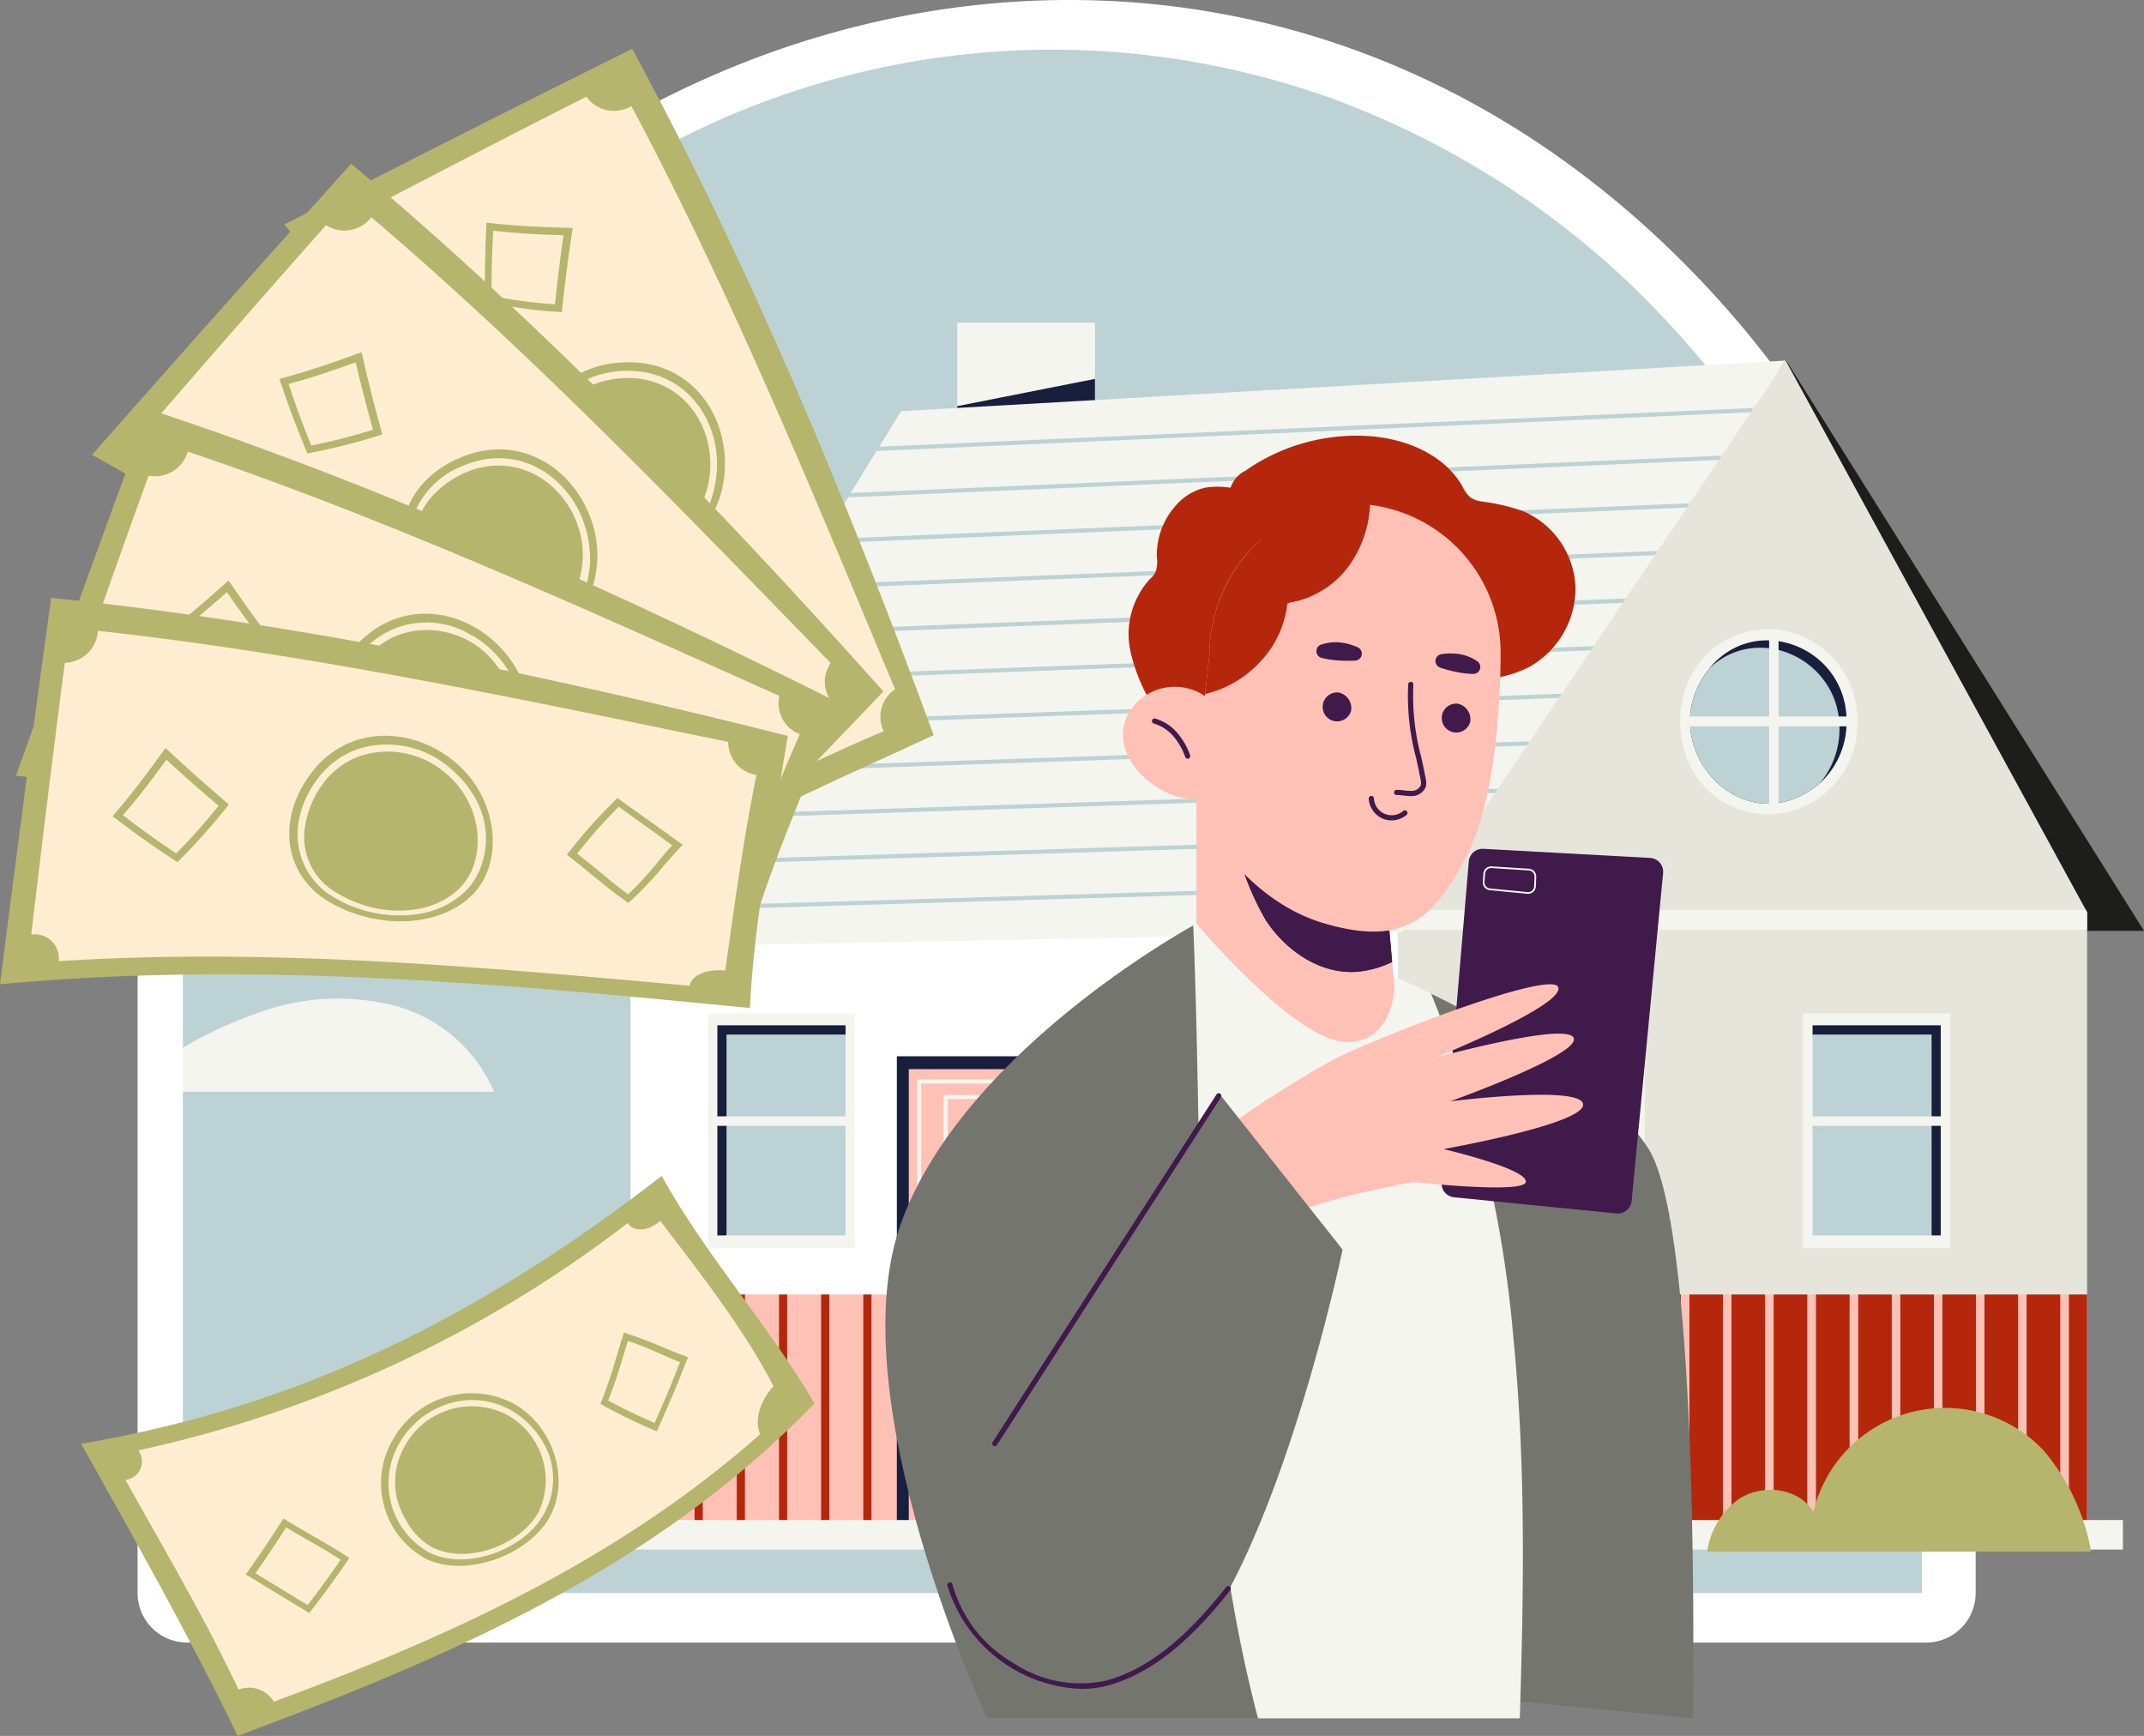
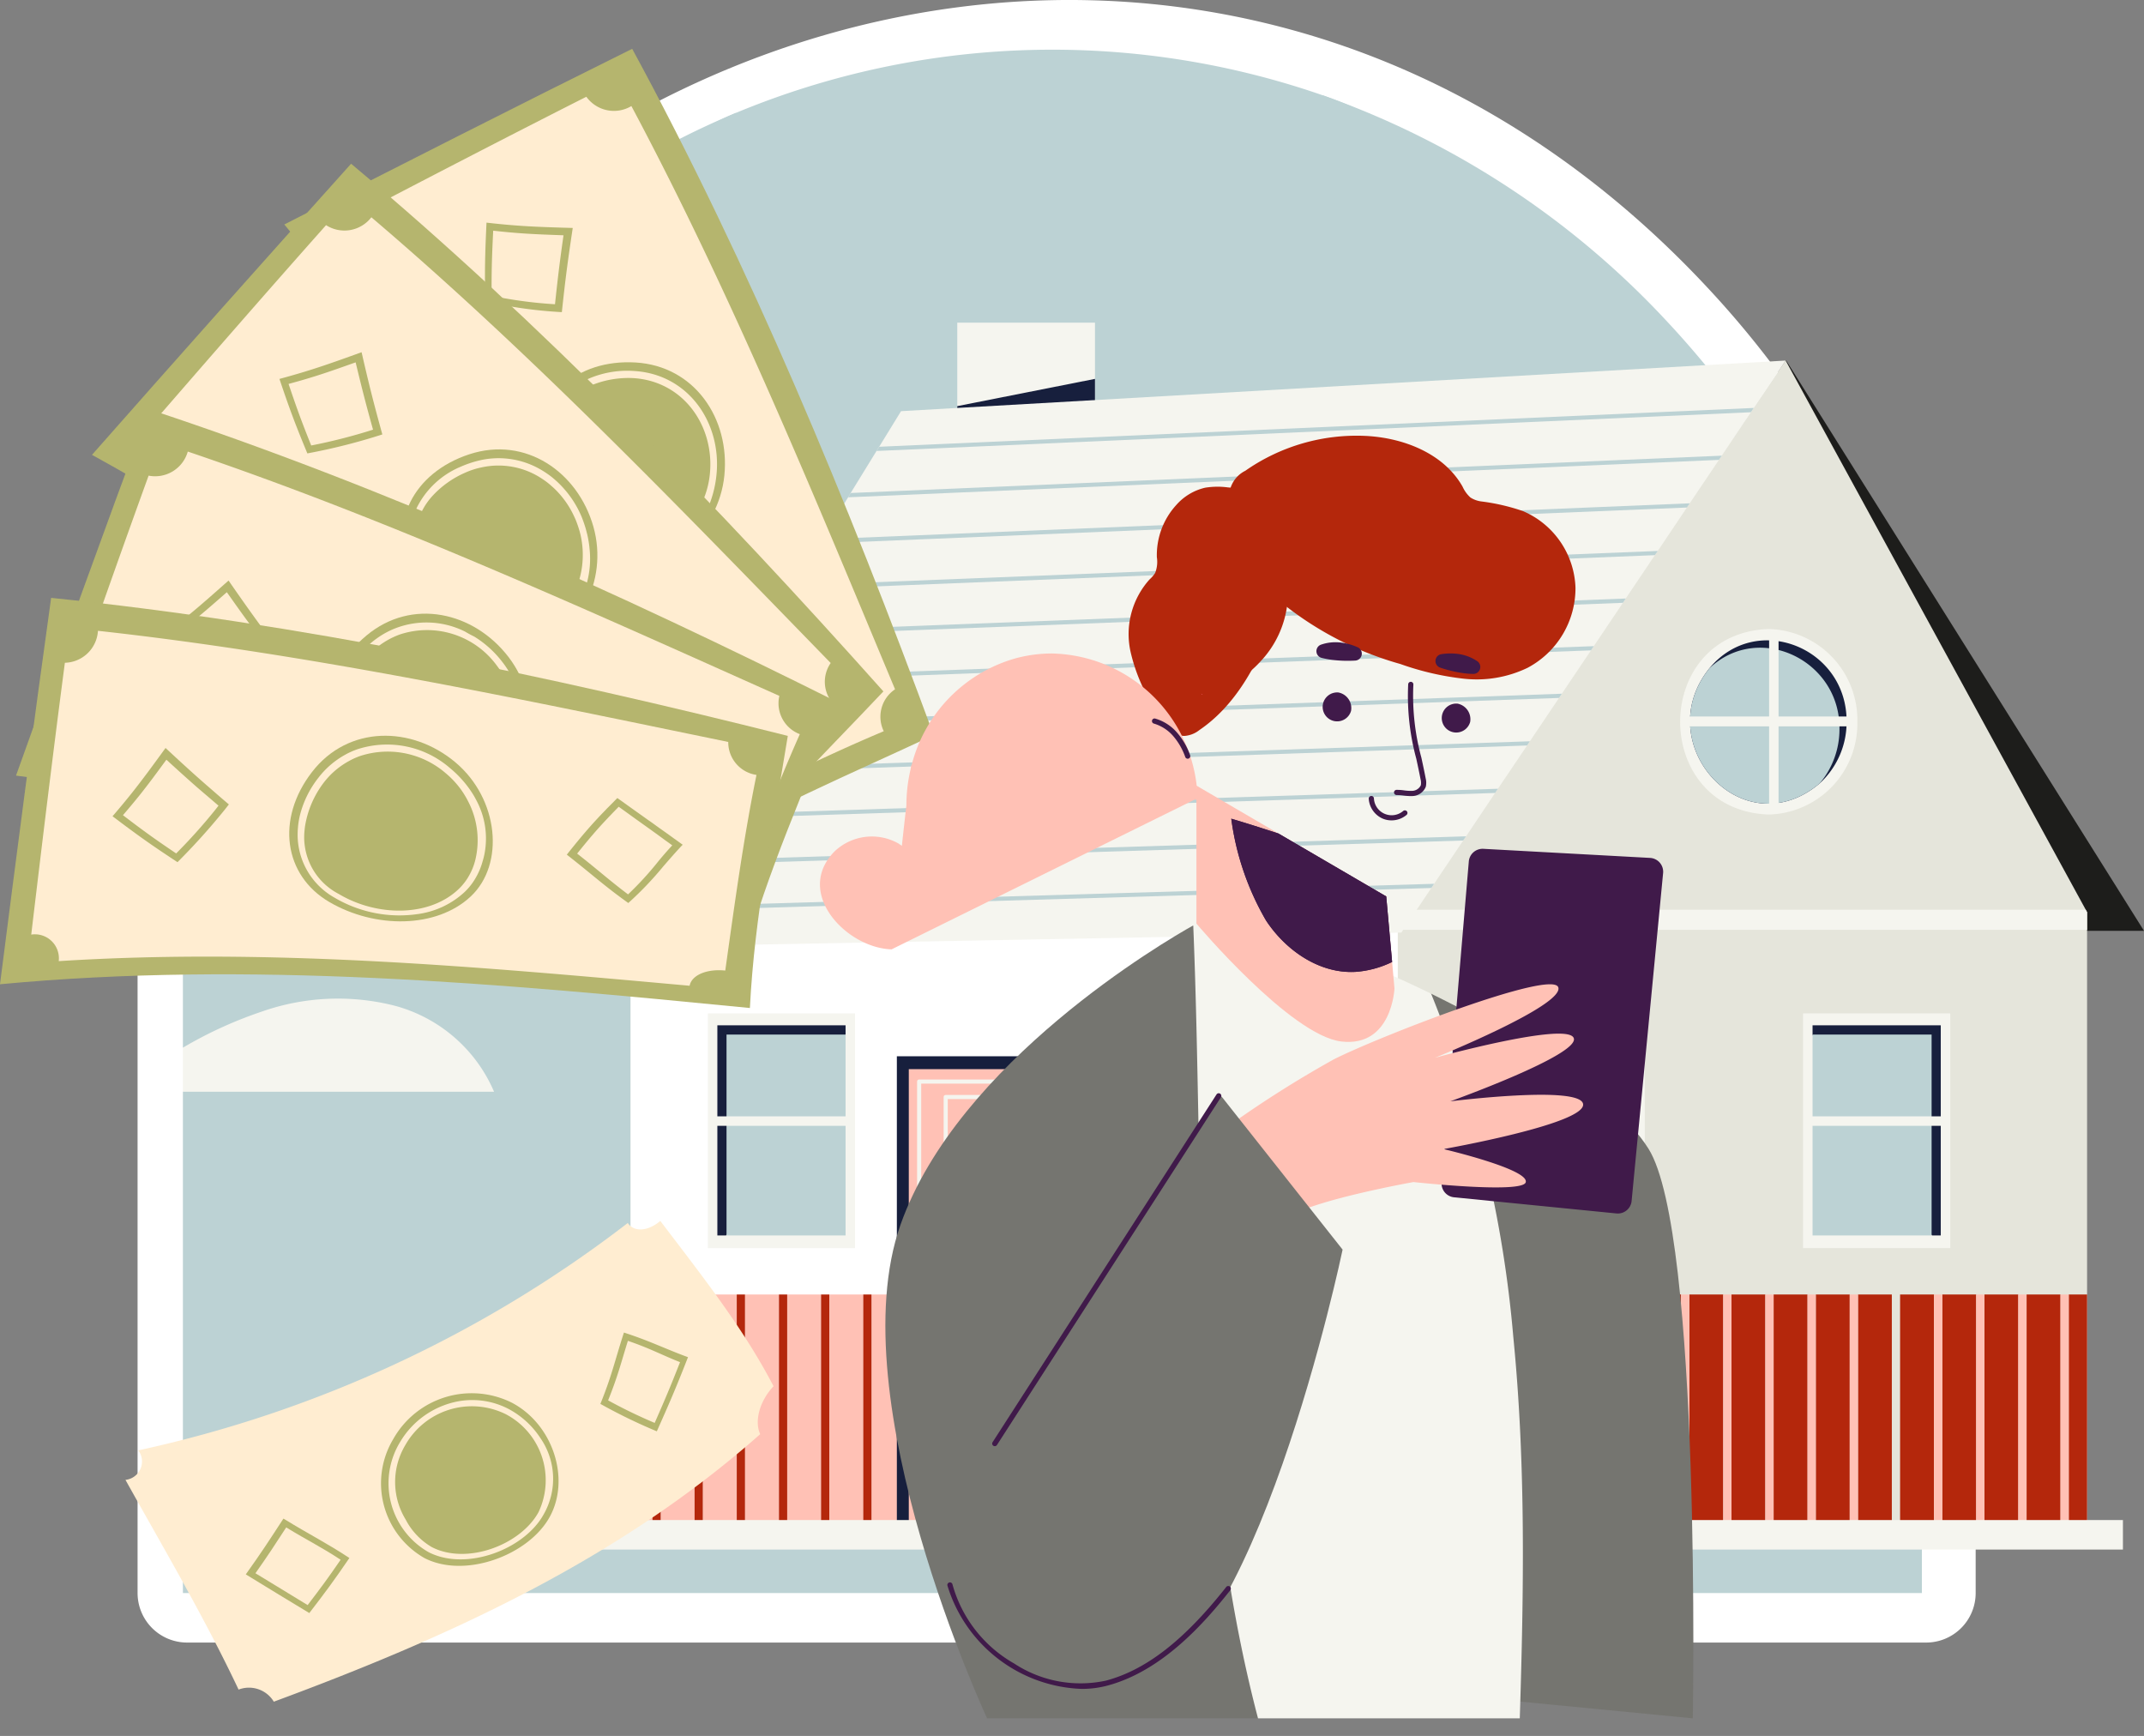
<svg xmlns="http://www.w3.org/2000/svg" id="b10f5dab-48b8-4c49-843d-07b9387c3af3" data-name="Ebene 1" width="176.756" height="143.095" viewBox="0 0 176.756 143.095">
  <rect x="0" y="0" width="176.756" height="143.095" fill="#808080" stroke="none" />
  <defs>
    <style>
      .f70a9b87-6409-47b6-9398-5e3a2ff63270 {
        fill: none;
      }

      .aeb85281-62fc-4be9-bd29-4f4ae71250d3 {
        clip-path: url(#bb7a7d4d-f5fe-478f-baf1-ac936a68c3b4);
      }

      .bb285745-97b5-438a-90e3-a9a483d43a1e {
        fill: #fff;
      }

      .b4785638-b14e-4c72-91ac-d4cbd4775981 {
        fill: #bcd2d4;
      }

      .f2987595-9eab-413f-9a00-e5d27a102bf6 {
        fill: #f5f5ef;
      }

      .b8146e13-9bc6-466c-ac38-4b890cd0e0f4 {
        fill: #1d1d1b;
      }

      .f91f50c9-581c-44fe-a7c8-cdfec4666e6f {
        fill: #e5e5db;
      }

      .b6e832ba-a153-48b2-835f-611a3cbd71fc {
        fill: #171f3d;
      }

      .a28f801a-ae7f-4f64-948a-3f4d03dcf540 {
        fill: #b4270c;
      }

      .e9f05ceb-a62f-404e-ab26-92176d971d01 {
        fill: #ffc1b5;
      }

      .b3564b2b-44ab-45c2-ad55-bfd211d5234d {
        fill: #b5b56e;
      }

      .a2781635-c989-4981-a05d-ba056700e8f1 {
        fill: #ffedd1;
      }

      .f29e1175-fa30-4d62-90b9-33c50d7516d9 {
        fill: #757570;
      }

      .f26eb70d-b377-439f-bfcf-7c08dc26a8bd {
        fill: #401a4a;
      }

      .aae10c22-5534-4135-abba-b483b96088e3 {
        fill: #f05c6b;
      }
    </style>
    <clipPath id="bb7a7d4d-f5fe-478f-baf1-ac936a68c3b4" transform="translate(0 0.009)">
      <rect class="f70a9b87-6409-47b6-9398-5e3a2ff63270" x="0" y="-0.009" width="176.756" height="143.095" />
    </clipPath>
  </defs>
  <g class="aeb85281-62fc-4be9-bd29-4f4ae71250d3">
    <path class="bb285745-97b5-438a-90e3-a9a483d43a1e" d="M15.426,135.39a4.085,4.085,0,0,1-4.084-4.084v-50.617c-.572-70.096,81.462-108.448,129.439-56.975a79.625,79.625,0,0,1,6.9,8.482c.57.797,1.172,1.684,1.772,2.613a83.906,83.906,0,0,1,13.425,45.88v50.617a4.083,4.083,0,0,1-4.084,4.084Z" transform="translate(0 0.009)" />
    <path class="b4785638-b14e-4c72-91ac-d4cbd4775981" d="M158.446,80.69v50.618H15.079v-41.32l1.801-1.692-1.801-1.963v-5.643a82.448,82.448,0,0,1,.871-11.958c1.992-13.594,11.165-22.04,18.916-32.272,7.768-10.254,14.126-22.285,25.815-27.167a67.938,67.938,0,0,1,48.379-1.443c10.829,3.777,16.689,11.532,24.557,19.945,2.349,2.511,4.221,6.272,6.229,9.116.578.811,2.073,2.864,2.617,3.701,5.18,7.97,12.199,13.459,14.247,23.239q.643,3.043,1.048,6.174c.176,1.358-1.172,2.666-1.063,4.046.094,1.184,1.656,2.437,1.697,3.638.034.994.054,1.98.054,2.981" transform="translate(0 0.009)" />
    <path class="f2987595-9eab-413f-9a00-e5d27a102bf6" d="M40.725,89.987H15.079v-3.635a34.305,34.305,0,0,1,6.405-2.94,18.97,18.97,0,0,1,11.032-.524,12.376,12.376,0,0,1,8.202,7.065Z" transform="translate(0 0.009)" />
    <path class="f2987595-9eab-413f-9a00-e5d27a102bf6" d="M158.391,77.709h-28.831a9.781,9.781,0,0,1,3.083-1.395,10.824,10.824,0,0,1,5.602.34,3.33,3.33,0,0,0,1.3.225,3.139,3.139,0,0,0,1.306-.599,41.56,41.56,0,0,1,9.924-5.146,20.871,20.871,0,0,1,6.983-1.109c.327,2.525.544,5.084.633,7.684" transform="translate(0 0.009)" />
    <path class="b4785638-b14e-4c72-91ac-d4cbd4775981" d="M61.069,14.887c-.674,6.507-5.023,12.326-10.699,15.573-3.336,1.912-7.358,3.028-11.054,1.953a13.935,13.935,0,0,1-12.578,22.597c1.361,4.342-.967,9.052-4.642,11.441a11.856,11.856,0,0,1-6.146,2.28c3.989-27.218,21.379-49.685,44.731-59.439a16.661,16.661,0,0,1,.388,5.595" transform="translate(0 0.009)" />
    <path class="b4785638-b14e-4c72-91ac-d4cbd4775981" d="M156.71,63.851a12.936,12.936,0,0,1-5.561-1.899c-3.818-2.158-6.432-6.718-5.336-11.135a14.271,14.271,0,0,1-14.327-6.187,14.278,14.278,0,0,1,.401-15.6c-3.62,1.293-7.711.429-11.155-1.279-5.86-2.9-10.556-8.44-11.625-14.899a16.202,16.202,0,0,1-.047-5.003,70.999,70.999,0,0,1,28.389,18.656,75.763,75.763,0,0,1,6.547,8.045c.579.81,1.137,1.64,1.681,2.478a78.914,78.914,0,0,1,11.033,26.823" transform="translate(0 0.009)" />
  </g>
  <polygon class="b8146e13-9bc6-466c-ac38-4b890cd0e0f4" points="144.521 34.501 166.764 76.729 176.756 76.729 147.258 29.722 147.213 29.721 144.521 34.501" />
  <g class="aeb85281-62fc-4be9-bd29-4f4ae71250d3">
    <path class="f91f50c9-581c-44fe-a7c8-cdfec4666e6f" d="M172.063,75.185v51.149H51.987v-49.182c.306,0,50.679-.558,61.426-.674,1.054-.016,1.532-.021,2.001-.021l1.008-1.476,30.791-45.269,24.741,45.269Z" transform="translate(0 0.009)" />
  </g>
  <polygon class="f2987595-9eab-413f-9a00-e5d27a102bf6" points="172.063 75.194 172.063 76.644 113.414 76.644 113.414 74.99 171.954 74.99 172.063 75.194" />
  <g class="aeb85281-62fc-4be9-bd29-4f4ae71250d3">
    <path class="bb285745-97b5-438a-90e3-a9a483d43a1e" d="M115.238,76.458v49.876H51.987V77.152c.334,0,59.576-.653,63.251-.694" transform="translate(0 0.009)" />
  </g>
  <rect class="f2987595-9eab-413f-9a00-e5d27a102bf6" x="78.919" y="26.598" width="11.353" height="10.543" />
  <polygon class="b6e832ba-a153-48b2-835f-611a3cbd71fc" points="90.272 31.232 90.272 34.363 78.919 34.867 78.919 33.478 90.272 31.232" />
  <polygon class="f2987595-9eab-413f-9a00-e5d27a102bf6" points="147.213 29.721 144.586 33.628 144.348 33.982 141.945 37.562 141.714 37.909 139.304 41.489 139.073 41.836 136.67 45.416 136.432 45.763 134.029 49.336 133.798 49.69 131.395 53.264 131.164 53.611 128.761 57.184 128.53 57.531 126.127 61.105 125.896 61.452 123.493 65.018 123.262 65.365 120.866 68.939 120.628 69.286 118.232 72.852 118.001 73.199 115.53 76.875 47.059 78.147 48.842 75.248 49.053 74.901 51.177 71.45 51.395 71.103 53.518 67.645 53.736 67.298 55.86 63.841 56.071 63.494 58.201 60.036 58.412 59.689 60.542 56.231 60.753 55.884 62.884 52.427 63.101 52.073 65.225 48.615 65.443 48.261 67.573 44.804 67.791 44.45 69.921 40.992 70.132 40.638 72.263 37.174 72.481 36.827 74.284 33.893 147.213 29.721" />
  <polygon class="b4785638-b14e-4c72-91ac-d4cbd4775981" points="144.586 33.628 144.348 33.982 72.263 37.174 72.481 36.827 144.586 33.628" />
  <polygon class="b4785638-b14e-4c72-91ac-d4cbd4775981" points="141.945 37.562 141.714 37.909 69.921 40.993 70.132 40.639 141.945 37.562" />
  <polygon class="b4785638-b14e-4c72-91ac-d4cbd4775981" points="139.305 41.489 139.074 41.836 67.574 44.804 67.792 44.45 139.305 41.489" />
  <polygon class="b4785638-b14e-4c72-91ac-d4cbd4775981" points="136.67 45.417 136.432 45.764 65.225 48.616 65.443 48.262 136.67 45.417" />
  <polygon class="b4785638-b14e-4c72-91ac-d4cbd4775981" points="134.03 49.337 133.799 49.691 62.884 52.427 63.102 52.073 134.03 49.337" />
  <polygon class="b4785638-b14e-4c72-91ac-d4cbd4775981" points="131.396 53.264 131.165 53.611 60.543 56.231 60.754 55.885 131.396 53.264" />
  <polygon class="b4785638-b14e-4c72-91ac-d4cbd4775981" points="128.762 57.185 128.531 57.532 58.202 60.037 58.413 59.69 128.762 57.185" />
  <polygon class="b4785638-b14e-4c72-91ac-d4cbd4775981" points="126.127 61.105 125.896 61.452 55.86 63.841 56.07 63.494 126.127 61.105" />
  <polygon class="b4785638-b14e-4c72-91ac-d4cbd4775981" points="123.494 65.018 123.263 65.365 53.519 67.645 53.737 67.298 123.494 65.018" />
  <polygon class="b4785638-b14e-4c72-91ac-d4cbd4775981" points="120.866 68.939 120.628 69.286 51.177 71.451 51.395 71.103 120.866 68.939" />
  <polygon class="b4785638-b14e-4c72-91ac-d4cbd4775981" points="118.232 72.853 118.001 73.2 48.842 75.249 49.053 74.902 118.232 72.853" />
  <polygon class="a28f801a-ae7f-4f64-948a-3f4d03dcf540" points="172.063 106.707 170.552 106.707 170.552 126.343 169.872 126.343 169.872 106.707 167.074 106.707 167.074 126.343 166.394 126.343 166.394 106.707 163.603 106.707 163.603 126.343 162.922 126.343 162.922 106.707 160.125 106.707 160.125 126.343 159.444 126.343 159.444 106.707 156.647 106.707 156.647 126.343 155.966 126.343 155.966 106.707 153.176 106.707 153.176 126.343 152.495 126.343 152.495 106.707 149.698 106.707 149.698 126.343 149.017 126.343 149.017 106.707 146.22 106.707 146.22 126.343 145.539 126.343 145.539 106.707 142.749 106.707 142.749 126.343 142.068 126.343 142.068 106.707 139.271 106.707 139.271 126.343 138.59 126.343 138.59 106.707 135.799 106.707 135.799 126.343 135.119 126.343 135.119 106.707 132.322 106.707 132.322 126.343 131.641 126.343 131.641 106.707 128.844 106.707 128.844 126.343 128.163 126.343 128.163 106.707 125.372 106.707 125.372 126.343 124.692 126.343 124.692 106.707 121.894 106.707 121.894 126.343 121.214 126.343 121.214 106.707 118.416 106.707 118.416 126.343 117.736 126.343 117.736 106.707 115.238 106.707 115.238 126.343 172.063 126.343 172.063 106.707" />
  <polygon class="e9f05ceb-a62f-404e-ab26-92176d971d01" points="115.238 106.707 113.55 106.707 113.55 126.343 112.869 126.343 112.869 106.707 110.079 106.707 110.079 126.343 109.398 126.343 109.398 106.707 106.601 106.707 106.601 126.343 105.92 126.343 105.92 106.707 103.13 106.707 103.13 126.343 102.449 126.343 102.449 106.707 99.652 106.707 99.652 126.343 98.971 126.343 98.971 106.707 96.174 106.707 96.174 126.343 95.493 126.343 95.493 106.707 92.702 106.707 92.702 126.343 92.022 126.343 92.022 106.707 89.224 106.707 89.224 126.343 88.544 126.343 88.544 106.707 85.746 106.707 85.746 126.343 85.066 126.343 85.066 106.707 82.275 106.707 82.275 126.343 81.595 126.343 81.595 106.707 78.797 106.707 78.797 126.343 78.117 126.343 78.117 106.707 75.319 106.707 75.319 126.343 74.639 126.343 74.639 106.707 71.848 106.707 71.848 126.343 71.167 126.343 71.167 106.707 68.37 106.707 68.37 126.343 67.689 126.343 67.689 106.707 64.899 106.707 64.899 126.343 64.218 126.343 64.218 106.707 61.421 106.707 61.421 126.343 60.74 126.343 60.74 106.707 57.943 106.707 57.943 126.343 57.262 126.343 57.262 106.707 54.472 106.707 54.472 126.343 53.791 126.343 53.791 106.707 51.987 106.707 51.987 126.343 115.238 126.343 115.238 106.707" />
  <rect class="a28f801a-ae7f-4f64-948a-3f4d03dcf540" x="53.79" y="106.707" width="0.68" height="19.636" />
  <rect class="a28f801a-ae7f-4f64-948a-3f4d03dcf540" x="57.262" y="106.707" width="0.68" height="19.636" />
  <rect class="a28f801a-ae7f-4f64-948a-3f4d03dcf540" x="60.739" y="106.707" width="0.681" height="19.636" />
  <rect class="a28f801a-ae7f-4f64-948a-3f4d03dcf540" x="64.218" y="106.707" width="0.68" height="19.636" />
  <rect class="a28f801a-ae7f-4f64-948a-3f4d03dcf540" x="67.689" y="106.707" width="0.68" height="19.636" />
  <rect class="a28f801a-ae7f-4f64-948a-3f4d03dcf540" x="71.167" y="106.707" width="0.681" height="19.636" />
  <rect class="a28f801a-ae7f-4f64-948a-3f4d03dcf540" x="74.638" y="106.707" width="0.68" height="19.636" />
-   <rect class="a28f801a-ae7f-4f64-948a-3f4d03dcf540" x="78.116" y="106.707" width="0.68" height="19.636" />
  <rect class="a28f801a-ae7f-4f64-948a-3f4d03dcf540" x="81.594" y="106.707" width="0.68" height="19.636" />
  <rect class="a28f801a-ae7f-4f64-948a-3f4d03dcf540" x="85.065" y="106.707" width="0.68" height="19.636" />
  <rect class="a28f801a-ae7f-4f64-948a-3f4d03dcf540" x="88.543" y="106.707" width="0.681" height="19.636" />
  <rect class="a28f801a-ae7f-4f64-948a-3f4d03dcf540" x="92.021" y="106.707" width="0.68" height="19.636" />
  <rect class="a28f801a-ae7f-4f64-948a-3f4d03dcf540" x="95.493" y="106.707" width="0.68" height="19.636" />
  <rect class="a28f801a-ae7f-4f64-948a-3f4d03dcf540" x="98.97" y="106.707" width="0.68" height="19.636" />
  <rect class="a28f801a-ae7f-4f64-948a-3f4d03dcf540" x="102.448" y="106.707" width="0.681" height="19.636" />
  <rect class="a28f801a-ae7f-4f64-948a-3f4d03dcf540" x="105.919" y="106.707" width="0.681" height="19.636" />
  <rect class="a28f801a-ae7f-4f64-948a-3f4d03dcf540" x="109.398" y="106.707" width="0.68" height="19.636" />
  <rect class="a28f801a-ae7f-4f64-948a-3f4d03dcf540" x="112.869" y="106.707" width="0.68" height="19.636" />
  <rect class="e9f05ceb-a62f-404e-ab26-92176d971d01" x="117.735" y="106.707" width="0.68" height="19.636" />
  <rect class="e9f05ceb-a62f-404e-ab26-92176d971d01" x="121.213" y="106.707" width="0.681" height="19.636" />
  <rect class="e9f05ceb-a62f-404e-ab26-92176d971d01" x="124.691" y="106.707" width="0.68" height="19.636" />
  <rect class="e9f05ceb-a62f-404e-ab26-92176d971d01" x="128.163" y="106.707" width="0.68" height="19.636" />
  <rect class="e9f05ceb-a62f-404e-ab26-92176d971d01" x="131.64" y="106.707" width="0.68" height="19.636" />
  <rect class="e9f05ceb-a62f-404e-ab26-92176d971d01" x="135.118" y="106.707" width="0.681" height="19.636" />
  <rect class="e9f05ceb-a62f-404e-ab26-92176d971d01" x="138.589" y="106.707" width="0.681" height="19.636" />
  <rect class="e9f05ceb-a62f-404e-ab26-92176d971d01" x="142.068" y="106.707" width="0.68" height="19.636" />
  <rect class="e9f05ceb-a62f-404e-ab26-92176d971d01" x="145.539" y="106.707" width="0.68" height="19.636" />
  <rect class="e9f05ceb-a62f-404e-ab26-92176d971d01" x="149.017" y="106.707" width="0.68" height="19.636" />
  <rect class="e9f05ceb-a62f-404e-ab26-92176d971d01" x="152.495" y="106.707" width="0.68" height="19.636" />
-   <rect class="e9f05ceb-a62f-404e-ab26-92176d971d01" x="155.965" y="106.707" width="0.681" height="19.636" />
  <rect class="e9f05ceb-a62f-404e-ab26-92176d971d01" x="159.444" y="106.707" width="0.68" height="19.636" />
  <rect class="e9f05ceb-a62f-404e-ab26-92176d971d01" x="162.922" y="106.707" width="0.681" height="19.636" />
  <rect class="e9f05ceb-a62f-404e-ab26-92176d971d01" x="166.393" y="106.707" width="0.681" height="19.636" />
  <rect class="e9f05ceb-a62f-404e-ab26-92176d971d01" x="169.871" y="106.707" width="0.68" height="19.636" />
  <rect class="f2987595-9eab-413f-9a00-e5d27a102bf6" x="123.465" y="83.536" width="12.135" height="19.347" />
  <polygon class="b6e832ba-a153-48b2-835f-611a3cbd71fc" points="124.247 84.518 124.247 85.29 128.714 96.814 134.1 101.84 134.817 101.84 134.817 84.518 124.247 84.518" />
  <rect class="b4785638-b14e-4c72-91ac-d4cbd4775981" x="124.247" y="85.281" width="9.815" height="16.559" />
  <rect class="f2987595-9eab-413f-9a00-e5d27a102bf6" x="123.812" y="92.022" width="11.643" height="0.782" />
  <rect class="f2987595-9eab-413f-9a00-e5d27a102bf6" x="148.65" y="83.536" width="12.135" height="19.347" />
  <polygon class="b6e832ba-a153-48b2-835f-611a3cbd71fc" points="149.431 84.518 149.431 85.29 153.898 96.814 159.284 101.84 160.001 101.84 160.001 84.518 149.431 84.518" />
  <rect class="b4785638-b14e-4c72-91ac-d4cbd4775981" x="149.431" y="85.281" width="9.815" height="16.559" />
  <rect class="f2987595-9eab-413f-9a00-e5d27a102bf6" x="148.997" y="92.022" width="11.642" height="0.782" />
  <g class="aeb85281-62fc-4be9-bd29-4f4ae71250d3">
    <path class="f2987595-9eab-413f-9a00-e5d27a102bf6" d="M153.123,59.488a7.492,7.492,0,0,1-7.328,7.646c-9.707-.37-9.705-14.924,0-15.292a7.492,7.492,0,0,1,7.328,7.646" transform="translate(0 0.009)" />
    <path class="b6e832ba-a153-48b2-835f-611a3cbd71fc" d="M152.237,59.49a6.831,6.831,0,0,1-2.211,5.071c-6.341,5.346-14.104-3.253-9.093-9.488,3.866-4.681,11.352-1.709,11.304,4.417" transform="translate(0 0.009)" />
    <path class="b4785638-b14e-4c72-91ac-d4cbd4775981" d="M151.65,60.096a6.924,6.924,0,0,1-1.624,4.465c-6.341,5.346-14.104-3.252-9.093-9.488,4.083-3.86,10.797-.653,10.717,5.023" transform="translate(0 0.009)" />
  </g>
  <rect class="f2987595-9eab-413f-9a00-e5d27a102bf6" x="145.85" y="52.14" width="0.778" height="14.54" />
  <rect class="f2987595-9eab-413f-9a00-e5d27a102bf6" x="138.883" y="59.062" width="13.934" height="0.812" />
  <rect class="f2987595-9eab-413f-9a00-e5d27a102bf6" x="58.357" y="83.536" width="12.135" height="19.347" />
  <polygon class="b6e832ba-a153-48b2-835f-611a3cbd71fc" points="69.711 84.518 69.711 85.283 64.031 96.183 59.857 101.84 59.141 101.84 59.141 84.518 69.711 84.518" />
  <rect class="b4785638-b14e-4c72-91ac-d4cbd4775981" x="59.896" y="85.281" width="9.815" height="16.559" />
  <rect class="f2987595-9eab-413f-9a00-e5d27a102bf6" x="58.502" y="92.022" width="11.642" height="0.782" />
  <rect class="f2987595-9eab-413f-9a00-e5d27a102bf6" x="96.9" y="83.536" width="12.135" height="19.347" />
  <polygon class="b6e832ba-a153-48b2-835f-611a3cbd71fc" points="108.254 84.518 108.254 85.283 102.575 96.183 98.4 101.84 97.684 101.84 97.684 84.518 108.254 84.518" />
  <rect class="b4785638-b14e-4c72-91ac-d4cbd4775981" x="98.439" y="85.281" width="9.815" height="16.559" />
  <rect class="f2987595-9eab-413f-9a00-e5d27a102bf6" x="97.045" y="92.022" width="11.643" height="0.782" />
  <rect class="b6e832ba-a153-48b2-835f-611a3cbd71fc" x="73.939" y="87.07" width="18.652" height="39.273" />
  <rect class="e9f05ceb-a62f-404e-ab26-92176d971d01" x="74.923" y="88.132" width="17.725" height="37.322" />
  <g class="aeb85281-62fc-4be9-bd29-4f4ae71250d3">
    <path class="f2987595-9eab-413f-9a00-e5d27a102bf6" d="M75.947,124.078h15.678V89.315H75.947Zm15.848.341h-16.018a.17.17,0,0,1-.17-.17V89.146a.171.171,0,0,1,.17-.171h16.018a.171.171,0,0,1,.17.171v35.103a.17.17,0,0,1-.17.17" transform="translate(0 0.009)" />
    <path class="f2987595-9eab-413f-9a00-e5d27a102bf6" d="M78.135,104.094h3.888v-13.504H78.135Zm4.058.341H77.965a.17.17,0,0,1-.17-.17v-13.844a.171.171,0,0,1,.17-.171h4.228a.171.171,0,0,1,.17.171v13.844a.17.17,0,0,1-.17.17" transform="translate(0 0.009)" />
    <path class="f2987595-9eab-413f-9a00-e5d27a102bf6" d="M85.665,104.094h3.889v-13.504h-3.889Zm4.059.341h-4.229a.17.17,0,0,1-.169-.17v-13.844a.171.171,0,0,1,.169-.171h4.229a.171.171,0,0,1,.17.171v13.844a.17.17,0,0,1-.17.17" transform="translate(0 0.009)" />
    <path class="f2987595-9eab-413f-9a00-e5d27a102bf6" d="M78.135,121.53h3.888V108.026H78.135Zm4.058.34H77.965a.17.17,0,0,1-.17-.17V107.855a.17.17,0,0,1,.17-.17h4.228a.17.17,0,0,1,.17.17V121.7a.17.17,0,0,1-.17.17" transform="translate(0 0.009)" />
    <path class="f2987595-9eab-413f-9a00-e5d27a102bf6" d="M85.665,121.53h3.889V108.026h-3.889Zm4.059.34h-4.229a.17.17,0,0,1-.169-.17V107.855a.17.17,0,0,1,.169-.17h4.229a.17.17,0,0,1,.17.17V121.7a.17.17,0,0,1-.17.17" transform="translate(0 0.009)" />
  </g>
  <rect class="f2987595-9eab-413f-9a00-e5d27a102bf6" x="46.772" y="125.3" width="128.247" height="2.433" />
  <g class="aeb85281-62fc-4be9-bd29-4f4ae71250d3">
-     <path class="b3564b2b-44ab-45c2-ad55-bfd211d5234d" d="M54.551,96.928c-14.625,11.317-29.482,18.978-47.862,22.071,4.452,7.956,8.933,15.876,12.905,24.087,17.676-6.595,34.258-13.726,47.556-27.403-3.825-6.535-8.946-12.157-12.599-18.755" transform="translate(0 0.009)" />
    <path class="a2781635-c989-4981-a05d-ba056700e8f1" d="M51.755,100.805a101.368,101.368,0,0,1-40.353,18.742,1.526,1.526,0,0,1-1.059,2.433c3.187,5.713,6.528,11.368,9.326,17.287a2.393,2.393,0,0,1,2.905.997c14.499-5.355,28.466-11.744,40.099-22.052-.503-1.081-.032-2.754,1.099-3.951-2.514-4.852-6.045-9.291-9.335-13.628-1.021.873-2.178.936-2.682.172" transform="translate(0 0.009)" />
    <path class="b3564b2b-44ab-45c2-ad55-bfd211d5234d" d="M32.427,118.605a7.424,7.424,0,0,1,9.72-3.013c3.422,1.756,4.901,6.267,3.182,9.424-1.718,3.158-6.979,5.141-10.339,3.407a7.096,7.096,0,0,1-2.563-9.818" transform="translate(0 0.009)" />
    <path class="a2781635-c989-4981-a05d-ba056700e8f1" d="M44.395,124.647c-1.491,2.708-5.911,4.36-8.791,2.877a5.612,5.612,0,0,1-2.157-2.27,5.931,5.931,0,0,1-.049-6.111,6.307,6.307,0,0,1,8.307-2.574,6.147,6.147,0,0,1,2.69,8.078m.153-6.119a7.136,7.136,0,0,0-2.639-2.404,6.47,6.47,0,0,0-4.398-.565,7.098,7.098,0,0,0-4.551,3.342,6.534,6.534,0,0,0,2.365,9.033c3.095,1.601,7.904-.205,9.5-3.118a5.901,5.901,0,0,0-.277-6.288" transform="translate(0 0.009)" />
    <path class="b3564b2b-44ab-45c2-ad55-bfd211d5234d" d="M25.362,132.301c-1.62-.977-2.431-1.499-4.303-2.624,1.039-1.476,1.535-2.235,2.537-3.778,1.851,1.129,2.886,1.609,4.486,2.666-1.079,1.568-1.619,2.299-2.72,3.736m-1.995-7.129c-1.222,1.879-1.824,2.805-3.103,4.598,2.288,1.396,3.278,2.014,5.237,3.188,1.336-1.739,1.999-2.626,3.304-4.538-1.927-1.271-3.176-1.863-5.438-3.248" transform="translate(0 0.009)" />
    <path class="b3564b2b-44ab-45c2-ad55-bfd211d5234d" d="M53.973,117.284a41.895,41.895,0,0,1-3.839-1.859c.789-1.956,1.031-2.976,1.63-4.906,1.829.621,2.711,1.128,4.3,1.757-.82,2.091-1.253,3.101-2.091,5.008m-2.534-7.448c-.754,2.319-.981,3.509-1.942,5.881a44.835,44.835,0,0,0,4.653,2.26c1.023-2.296,1.564-3.533,2.57-6.111-1.947-.716-3.109-1.326-5.281-2.03" transform="translate(0 0.009)" />
-     <path class="b3564b2b-44ab-45c2-ad55-bfd211d5234d" d="M172.394,127.891h-31.654a6.498,6.498,0,0,1,2.55-4.286c1.932-1.335,5.011-1.011,6.211,1.019a11.16,11.16,0,0,1,18.999-5.048,17.701,17.701,0,0,1,3.894,8.315" transform="translate(0 0.009)" />
    <path class="b3564b2b-44ab-45c2-ad55-bfd211d5234d" d="M56.685,70.654c-9.988-18.227-19.932-36.117-33.246-52.159,9.538-4.872,19.083-9.723,28.68-14.48,9.757,17.957,17.794,37.399,24.854,56.57-6.883,3.232-13.78,6.084-20.288,10.069" transform="translate(0 0.009)" />
    <path class="a2781635-c989-4981-a05d-ba056700e8f1" d="M55.398,65.515c-8.518-15.254-16.887-30.289-27.655-44.096a1.978,1.978,0,0,0,.529-3.106c6.674-3.48,13.351-6.949,20.068-10.346a2.8,2.8,0,0,0,3.713.767c8.268,15.51,14.961,31.869,21.737,48.078a2.719,2.719,0,0,0-.931,3.455c-5.013,2.106-9.899,4.56-14.771,6.969-.722-1.339-1.864-2.08-2.69-1.721" transform="translate(0 0.009)" />
    <path class="b3564b2b-44ab-45c2-ad55-bfd211d5234d" d="M44.349,37.101c.308,4.35,3.171,8.519,6.949,9.361s7.955-2.614,8.421-7.282-2.447-9.024-7.328-9.309c-4.882-.285-8.35,2.88-8.042,7.23" transform="translate(0 0.009)" />
    <path class="a2781635-c989-4981-a05d-ba056700e8f1" d="M46.178,40.765a9.336,9.336,0,0,0,.86,1.524,5.92,5.92,0,0,0,.429.569,7.541,7.541,0,0,0,.877.923,6.923,6.923,0,0,0,.795.616,6.019,6.019,0,0,0,2.141.911,5.164,5.164,0,0,0,3.146-.402,6.883,6.883,0,0,0,2.57-2.041,7.365,7.365,0,0,0,1.065-1.87,7.283,7.283,0,0,0,.464-1.951c.387-3.953-2.188-7.624-6.3-7.884a8.028,8.028,0,0,0-3.328.534c-.187.069-.367.147-.54.23a5.483,5.483,0,0,0-1.398.944,5.404,5.404,0,0,0-1.626,4.471,9.954,9.954,0,0,0,.126,1.079,8.836,8.836,0,0,0,.256,1.086,9.425,9.425,0,0,0,.463,1.261m-1.195-2.655c-.045-.291-.074-.585-.096-.88a6.017,6.017,0,0,1,3.55-5.981,8.025,8.025,0,0,1,3.86-.675c4.455.275,7.191,4.258,6.773,8.533a9.157,9.157,0,0,1-.55,2.365,7.438,7.438,0,0,1-1.045,1.883,6.467,6.467,0,0,1-2.247,1.879c-.113.061-.226.116-.34.165a5.777,5.777,0,0,1-3.598.435,6.4,6.4,0,0,1-2.072-.853,5.695,5.695,0,0,1-.716-.507,6.538,6.538,0,0,1-.705-.637,9.025,9.025,0,0,1-1.345-1.714,10.675,10.675,0,0,1-.993-2.075,9.676,9.676,0,0,1-.281-.964c-.066-.241-.114-.478-.157-.723-.015-.085-.029-.165-.038-.251" transform="translate(0 0.009)" />
    <path class="b3564b2b-44ab-45c2-ad55-bfd211d5234d" d="M41.432,24.549a35.973,35.973,0,0,0,4.323.521c.24-2.257.379-3.395.702-5.684-2.464-.087-3.658-.141-5.797-.379-.093,1.933-.133,3.001-.132,4.7.004.222.004.456.006.701.325.049.62.096.898.141m-1.45-1.344c-.007-1.604.031-2.847.127-4.862,2.607.296,4.082.352,7.109.439-.42,2.799-.604,4.185-.898,6.939a36.295,36.295,0,0,1-4.117-.452c-.657-.107-1.347-.231-2.203-.368-.011-.625-.015-1.181-.018-1.696" transform="translate(0 0.009)" />
    <path class="b3564b2b-44ab-45c2-ad55-bfd211d5234d" d="M59.178,57.17c.212.039.413.08.606.11,1.534.263,2.703.28,4.365.532.005-.171.011-.336.012-.495.024-.696.04-1.272.051-1.837.025-.959.037-1.852.073-3.112a41.966,41.966,0,0,0-5.12-.656c-.029.468-.06.889-.092,1.276-.056.707-.116,1.303-.171,1.923-.002.018-.005.036-.008.054-.032.38-.064.767-.088,1.193-.02.285-.037.587-.055.918.147.032.287.066.427.094m-.871-2.348a1.033,1.033,0,0,0,.008-.119c.035-.369.069-.738.101-1.125.022-.273.047-.565.075-.869.042-.493.081-1.033.125-1.651a45.615,45.615,0,0,1,6.202.811c-.039,1.572-.056,2.676-.08,3.864-.02.818-.039,1.677-.065,2.76-.169-.029-.331-.053-.494-.077-1.534-.228-2.772-.302-4.174-.542-.198-.029-.404-.063-.611-.109-.382-.073-.784-.16-1.214-.272.022-1.041.07-1.864.127-2.671" transform="translate(0 0.009)" />
    <path class="b3564b2b-44ab-45c2-ad55-bfd211d5234d" d="M57.654,73.799c-15.982-13.288-31.798-26.28-50.071-36.314q10.626-12.051,21.363-23.997c15.667,13.122,30.279,28.256,43.883,43.497-5.215,5.534-10.584,10.718-15.175,16.814" transform="translate(0 0.009)" />
    <path class="a2781635-c989-4981-a05d-ba056700e8f1" d="M54.57,69.491c-13.522-11.062-26.826-21.976-41.91-30.867a1.978,1.978,0,0,0-.649-3.083c4.931-5.687,9.869-11.364,14.87-16.99a2.8,2.8,0,0,0,3.735-.65c13.384,11.393,25.615,24.153,37.868,36.744a2.718,2.718,0,0,0,.402,3.555c-3.89,3.799-7.534,7.875-11.182,11.904-1.163-.98-2.497-1.25-3.134-.613" transform="translate(0 0.009)" />
    <path class="b3564b2b-44ab-45c2-ad55-bfd211d5234d" d="M33.862,47.116c1.883,3.934,6.077,6.76,9.9,6.157,3.823-.604,6.44-5.352,5.16-9.865-1.281-4.513-5.588-7.496-10.234-5.969-4.645,1.527-6.709,5.743-4.826,9.677" transform="translate(0 0.009)" />
    <path class="a2781635-c989-4981-a05d-ba056700e8f1" d="M34.862,46.973c1.567,3.374,5.162,5.817,8.463,5.229a4.61,4.61,0,0,0,1.084-.332,5.083,5.083,0,0,0,1.282-.806,5.783,5.783,0,0,0,.95-1.023c.096-.123.19-.256.278-.389a7.381,7.381,0,0,0,1.056-4.944,6.705,6.705,0,0,0-.177-.872.854.854,0,0,0-.033-.117,9.005,9.005,0,0,0-.298-.861c-.072-.175-.154-.342-.237-.515a7.56,7.56,0,0,0-1.052-1.578,6.578,6.578,0,0,0-.718-.718,5.448,5.448,0,0,0-.673-.525,6.472,6.472,0,0,0-5.104-.999,5.857,5.857,0,0,0-.672.177,6.495,6.495,0,0,0-.713.278,8.011,8.011,0,0,0-2.609,1.854,5.611,5.611,0,0,0-.898,1.284,4.87,4.87,0,0,0-.544,2.164,6.096,6.096,0,0,0,.615,2.693m-1.07-2.876a5.772,5.772,0,0,1,.531-2.174,7.068,7.068,0,0,1,3.65-3.456,9.172,9.172,0,0,1,.89-.338c.161-.052.322-.098.48-.138a6.898,6.898,0,0,1,5.24.711c.203.117.401.246.595.382a6.203,6.203,0,0,1,.537.42,8.373,8.373,0,0,1,2.221,3.054c.135.334.253.671.356,1.022.017.067.035.134.053.201.064.235.117.466.157.693.044.25.082.496.101.738a7.619,7.619,0,0,1-.21,2.797,6.435,6.435,0,0,1-.845,1.919,6.363,6.363,0,0,1-.552.725,3.499,3.499,0,0,1-.285.313,6.978,6.978,0,0,1-.709.629,5.441,5.441,0,0,1-1.231.727,5.112,5.112,0,0,1-1.247.373,6.769,6.769,0,0,1-3.419-.347,9.06,9.06,0,0,1-1.822-.897c-.212-.139-.425-.283-.628-.435a10.75,10.75,0,0,1-3.244-3.975,6.286,6.286,0,0,1-.619-2.944" transform="translate(0 0.009)" />
    <path class="b3564b2b-44ab-45c2-ad55-bfd211d5234d" d="M25.657,36.713a45.872,45.872,0,0,0,5.097-1.303c-.609-2.19-.893-3.3-1.435-5.549-2.322.826-3.454,1.219-5.529,1.778.7,2.074,1.073,3.092,1.867,5.074m4.153-7.688c.633,2.76.977,4.111,1.711,6.777a49.731,49.731,0,0,1-6.182,1.564c-.989-2.386-1.452-3.617-2.301-6.139,2.527-.686,3.924-1.173,6.772-2.202" transform="translate(0 0.009)" />
    <path class="b3564b2b-44ab-45c2-ad55-bfd211d5234d" d="M54.45,59.996a.199.199,0,0,1,.023.061c.038.116.076.232.121.353a1.637,1.637,0,0,0,.17-.03c.291-.045.564-.093.823-.151,1.358-.274,2.367-.634,3.714-.971.185-.05.381-.096.584-.144-.182-.501-.342-.942-.49-1.349-.071-.204-.147-.402-.216-.595-.126-.347-.248-.677-.372-1.012-.156-.418-.315-.853-.499-1.336-.015-.05-.03-.1-.05-.15-.079-.214-.16-.44-.248-.676-.312.06-.6.123-.872.177-1.405.306-2.385.561-4.131,1.097.35,1.087.58,1.89.813,2.681.189.64.378,1.281.63,2.045m1.791-6.228c.626-.14,1.288-.274,2.087-.427.032.083.057.16.089.237.173.485.337.919.487,1.332a.346.346,0,0,1,.023.066c.303.82.574,1.528.857,2.304.075.192.145.391.222.594.184.507.385,1.051.613,1.679l-.057.01c-1.399.305-2.494.645-3.668.934-.538.136-1.09.262-1.699.364-.199.035-.404.071-.616.097-.114.02-.234.035-.354.051l-.012.002-.002-.012c-.033-.088-.067-.181-.099-.263-.069-.193-.137-.381-.199-.563-.041-.104-.078-.209-.107-.309-.252-.735-.449-1.386-.651-2.065-.255-.846-.519-1.749-.899-2.936,1.677-.524,2.768-.822,3.985-1.095" transform="translate(0 0.009)" />
    <path class="b3564b2b-44ab-45c2-ad55-bfd211d5234d" d="M61.27,79.155c-19.762-6.438-39.261-12.661-59.95-15.229,3.612-10.083,7.244-20.155,10.978-30.195,19.408,6.4,38.581,15.06,56.856,24.191-2.8,7.07-5.872,13.872-7.884,21.233" transform="translate(0 0.009)" />
    <path class="a2781635-c989-4981-a05d-ba056700e8f1" d="M56.812,76.293c-16.654-5.279-33.05-10.5-50.353-13.185a1.977,1.977,0,0,0-1.742-2.624c2.479-7.108,4.968-14.208,7.535-21.285a2.799,2.799,0,0,0,3.23-1.984c16.648,5.637,32.729,12.972,48.769,20.139a2.719,2.719,0,0,0,1.688,3.155c-2.209,4.969-4.088,10.103-5.988,15.195-1.443-.481-2.783-.238-3.139.589" transform="translate(0 0.009)" />
    <path class="b3564b2b-44ab-45c2-ad55-bfd211d5234d" d="M29.299,63.159c3.204,2.959,8.146,4.035,11.475,2.06,3.329-1.974,4.005-7.353,1.147-11.073s-7.964-4.9-11.716-1.763c-3.751,3.137-4.11,7.817-.906,10.776" transform="translate(0 0.009)" />
    <path class="a2781635-c989-4981-a05d-ba056700e8f1" d="M29.391,61.778a5.936,5.936,0,0,0,.41.497c.117.131.244.255.379.384a9.231,9.231,0,0,0,7.874,2.485,5.987,5.987,0,0,0,.616-.161,5.732,5.732,0,0,0,.577-.213,5.159,5.159,0,0,0,2.997-3.576,6.109,6.109,0,0,0,.233-1.506,7.311,7.311,0,0,0-1.297-4.53c-.07-.099-.141-.198-.216-.296a7.126,7.126,0,0,0-8.017-2.565,6.57,6.57,0,0,0-1.383.701c-.1.064-.199.135-.297.21q-.148.106-.294.228a7.647,7.647,0,0,0-1.496,1.682,7.744,7.744,0,0,0-.804,1.525,5.077,5.077,0,0,0,.304,4.517,5.416,5.416,0,0,0,.414.618m-.567-6.773a8.184,8.184,0,0,1,1.674-1.936c.04-.042.081-.073.122-.109.143-.119.287-.232.433-.334a7.013,7.013,0,0,1,1.326-.756,7.115,7.115,0,0,1,5.962.185c.25.15.502.287.759.411a8.595,8.595,0,0,1,2.299,2.074,7.541,7.541,0,0,1,.536.778,8.278,8.278,0,0,1,1.022,2.34,6.855,6.855,0,0,1,.18,2.552,6.395,6.395,0,0,1-.335,1.425c-.043.119-.087.238-.137.352a5.806,5.806,0,0,1-2.327,2.783,6.313,6.313,0,0,1-.835.417,5.094,5.094,0,0,1-.556.204,6.145,6.145,0,0,1-.628.163c-.078.02-.152.033-.232.047a10.112,10.112,0,0,1-8.306-2.713,6.008,6.008,0,0,1-.431-.446,3.915,3.915,0,0,1-.39-.488,4.027,4.027,0,0,1-.403-.62,6.112,6.112,0,0,1,.267-6.329" transform="translate(0 0.009)" />
    <path class="b3564b2b-44ab-45c2-ad55-bfd211d5234d" d="M17.83,56.527c1.514-1.052,2.305-1.52,3.787-2.719.149-.12.302-.246.466-.381-.609-.795-1.077-1.421-1.531-2.038-.57-.773-1.108-1.528-1.85-2.581-.924.808-1.609,1.409-2.284,1.968-.681.559-1.339,1.08-2.204,1.724.074.087.148.174.222.26,1.277,1.497,1.998,2.296,3.394,3.767m-2.23-5.871c.973-.799,1.905-1.625,3.243-2.81,1.054,1.525,1.771,2.535,2.606,3.677.439.597.914,1.234,1.488,1.994-.179.149-.342.289-.507.417a53.502,53.502,0,0,1-4.653,3.317c-1.725-1.77-2.605-2.74-4.191-4.593-.074-.087-.148-.173-.222-.26.865-.645,1.56-1.189,2.236-1.742" transform="translate(0 0.009)" />
    <path class="b3564b2b-44ab-45c2-ad55-bfd211d5234d" d="M50.625,64.292a1.101,1.101,0,0,0,.083.103c.864,1.078,1.432,1.845,2.262,2.859l.013.01q.225.276.489.581c.064-.034.122-.074.18-.108.393-.233.74-.458,1.057-.684.69-.473,1.266-.932,1.902-1.413.082-.068.169-.136.258-.198.305-.23.626-.468.986-.719.015-.014.037-.024.058-.04-.008-.01-.022-.025-.03-.035-.9-1.019-1.526-1.712-2.219-2.486-.072-.075-.138-.152-.205-.228a.66.66,0,0,1-.064-.065c-.248-.278-.518-.576-.817-.91-.095-.107-.196-.218-.299-.334-.057.039-.116.073-.168.111-.048.026-.089.057-.132.082-.319.215-.608.406-.88.589-.377.26-.732.504-1.089.772-.559.415-1.147.87-1.907,1.479.185.219.351.43.514.624.001.006.001.006.008.01m1.094-2.636c.358-.262.712-.512,1.096-.762.214-.149.445-.301.687-.461.132-.081.268-.17.411-.26.104-.071.22-.144.336-.217.027-.016.052-.039.084-.056.029.03.052.061.08.086.022.025.044.05.06.071.101.111.197.223.291.324.152.166.293.329.431.48.283.314.539.603.793.88.001.006.007.005.008.01.059.066.117.132.175.192.598.668,1.171,1.294,1.864,2.068.226.253.467.521.723.81-.608.406-1.138.792-1.64,1.168-.062.046-.124.092-.18.137-.653.485-1.269.951-1.959,1.418-.267.182-.546.36-.843.541-.158.099-.328.199-.499.294-.079.049-.164.099-.25.143-.016.009-.026.017-.042.025-.066-.076-.133-.152-.204-.222-.241-.273-.462-.528-.67-.778-.007-.005-.008-.01-.013-.009-.453-.541-.851-1.034-1.258-1.548-.309-.391-.633-.797-.993-1.249a.709.709,0,0,0-.061-.077c-.022-.026-.038-.052-.06-.077-.255-.313-.526-.652-.832-1.026.988-.807,1.731-1.383,2.465-1.905" transform="translate(0 0.009)" />
    <path class="b3564b2b-44ab-45c2-ad55-bfd211d5234d" d="M61.823,83.083C41.138,81.053,20.756,79.176,0,81.125c1.356-10.625,2.732-21.243,4.216-31.851,20.331,2.07,40.919,6.396,60.732,11.377-1.211,7.506-2.746,14.81-3.125,22.432" transform="translate(0 0.009)" />
    <path class="a2781635-c989-4981-a05d-ba056700e8f1" d="M56.853,81.248c-17.4-1.568-34.536-3.135-52.011-2.029a1.978,1.978,0,0,0-2.267-2.188c.89-7.475,1.791-14.945,2.774-22.407a2.799,2.799,0,0,0,2.726-2.634c17.472,1.919,34.756,5.617,51.963,9.162a2.72,2.72,0,0,0,2.328,2.717c-1.087,5.327-1.816,10.746-2.574,16.127-1.513-.158-2.769.368-2.939,1.252" transform="translate(0 0.009)" />
    <path class="b3564b2b-44ab-45c2-ad55-bfd211d5234d" d="M27.157,74.349c3.766,2.199,8.824,2.185,11.65-.46,2.825-2.645,2.327-8.043-1.266-11.06-3.592-3.017-8.832-3.069-11.82.802s-2.33,8.519,1.436,10.718" transform="translate(0 0.009)" />
    <path class="a2781635-c989-4981-a05d-ba056700e8f1" d="M27.908,73.671c3.185,1.911,7.533,1.912,9.934-.421a4.734,4.734,0,0,0,.878-1.169,4.994,4.994,0,0,0,.477-1.25,6.92,6.92,0,0,0-.603-4.781c-.082-.167-.175-.332-.275-.496-.082-.138-.171-.275-.265-.41a7.44,7.44,0,0,0-1.297-1.407,7.321,7.321,0,0,0-6.956-1.463,4.396,4.396,0,0,0-.451.168,4.826,4.826,0,0,0-.518.249,6.596,6.596,0,0,0-2.137,1.807,8.041,8.041,0,0,0-1.552,3.625c-.013.096-.025.192-.032.287a5.265,5.265,0,0,0,2.797,5.261m-3.348-5.398a6.444,6.444,0,0,1,.256-1.405,8.256,8.256,0,0,1,1.434-2.766,7.093,7.093,0,0,1,2.188-1.886,5.193,5.193,0,0,1,.522-.262c.141-.066.283-.12.432-.176a7.907,7.907,0,0,1,7.726,1.544,8.932,8.932,0,0,1,1.552,1.66c.1.135.189.272.277.408.105.163.199.329.288.501a6.664,6.664,0,0,1,.717,4.432,5.493,5.493,0,0,1-.168.68,5.569,5.569,0,0,1-.507,1.244,5.129,5.129,0,0,1-.996,1.295,7.065,7.065,0,0,1-3.689,1.775,10.533,10.533,0,0,1-7.028-1.339,5.949,5.949,0,0,1-3.004-5.705" transform="translate(0 0.009)" />
    <path class="b3564b2b-44ab-45c2-ad55-bfd211d5234d" d="M14.524,70.341a45.448,45.448,0,0,0,3.241-3.618c.082-.102.162-.21.249-.319-.677-.584-1.228-1.049-1.747-1.497-.79-.693-1.514-1.344-2.549-2.293-.434.592-.808,1.098-1.149,1.556-.356.473-.685.9-1.026,1.33-.422.525-.862,1.054-1.407,1.689,1.74,1.328,2.619,1.958,4.388,3.152m-3.665-4.967c.345-.436.679-.87,1.03-1.336.518-.683,1.07-1.443,1.758-2.39,1.598,1.482,2.582,2.381,3.922,3.533.389.342.817.712,1.299,1.119-.157.204-.305.394-.445.565a54.039,54.039,0,0,1-3.79,4.196c-2.16-1.418-3.232-2.179-5.355-3.785.608-.705,1.106-1.308,1.581-1.902" transform="translate(0 0.009)" />
    <path class="b3564b2b-44ab-45c2-ad55-bfd211d5234d" d="M51.778,73.717a26.636,26.636,0,0,0,2.496-2.726c.342-.417.712-.846,1.15-1.316-.194-.141-.376-.273-.55-.395-.384-.284-.734-.539-1.069-.778-.054-.043-.113-.08-.168-.123-.389-.277-.764-.545-1.166-.832-.007-.004-.008-.01-.013-.009-.437-.315-.9-.65-1.45-1.045-.015.014-.035.035-.05.05-.228.233-.442.453-.639.663-.095.093-.188.198-.282.296-.815.859-1.452,1.604-2.456,2.853,1.767,1.382,2.554,2.122,4.197,3.362m-2.201-6.597c.148-.155.303-.311.46-.48.15-.149.304-.305.468-.469.124-.127.253-.261.393-.397.102.076.202.146.302.216.665.481,1.234.884,1.77,1.264l.013.01c.222.16.444.32.67.473.16.113.322.231.483.349.074.051.147.103.215.155.401.281.817.577,1.274.912l.006-.001c.121.09.248.179.383.279.087.06.175.127.269.192l-.105.107c-.547.583-1.009,1.121-1.458,1.634a28.004,28.004,0,0,1-2.922,3.064c-2.012-1.438-2.913-2.299-5.069-3.987,1.165-1.466,1.919-2.343,2.848-3.321" transform="translate(0 0.009)" />
    <path class="bb285745-97b5-438a-90e3-a9a483d43a1e" d="M74.608,100.737c.014.069.028.131.041.194-.014-.062-.027-.125-.041-.194" transform="translate(0 0.009)" />
    <path class="f29e1175-fa30-4d62-90b9-33c50d7516d9" d="M81.379,141.637h22.334l7.629-2.737,28.217,2.737s.725-39.952-3.649-46.947c-3.169-5.071-12.837-10.291-17.926-12.786l-3.963.864L98.795,76.62l-.421-.347c-2.313,1.296-19.382,11.239-24.139,24.687-5.1,14.431,7.144,40.677,7.144,40.677" transform="translate(0 0.009)" />
    <path class="f2987595-9eab-413f-9a00-e5d27a102bf6" d="M98.374,76.273c.902,21.975-.217,44.166,5.339,65.364h21.581c.331-10.456.502-20.947-.526-31.351a97.382,97.382,0,0,0-6.784-28.382c-1.942-.948-3.215-1.502-3.215-1.502l-16.133-4.278c.001.001-.091.052-.262.149" transform="translate(0 0.009)" />
    <path class="a28f801a-ae7f-4f64-948a-3f4d03dcf540" d="M102.661,38.801a16.026,16.026,0,0,1,9.932-2.877c3.132.155,6.438,1.451,7.983,4.179a2.721,2.721,0,0,0,.65.899,2.191,2.191,0,0,0,.935.328,17.105,17.105,0,0,1,3.384.787,7.132,7.132,0,0,1,4.341,6.314,7.433,7.433,0,0,1-3.95,6.609,9.671,9.671,0,0,1-5.244.899,23.199,23.199,0,0,1-5.241-1.212,27.342,27.342,0,0,1-9.624-4.916,13.495,13.495,0,0,1-3.771-5.262,10.576,10.576,0,0,1-.691-3.203,2.4,2.4,0,0,1,1.296-2.545" transform="translate(0 0.009)" />
    <path class="a28f801a-ae7f-4f64-948a-3f4d03dcf540" d="M101.225,40.168a6.465,6.465,0,0,0-1.864.024,4.526,4.526,0,0,0-2.38,1.42,6.13,6.13,0,0,0-1.607,4.309,2.498,2.498,0,0,1-.141,1.298,2.58,2.58,0,0,1-.472.547,6.743,6.743,0,0,0-1.562,5.922,14.49,14.49,0,0,0,2.708,5.705c.43.603.984,1.248,1.724,1.263a2.231,2.231,0,0,0,1.253-.488c2.797-1.899,4.558-4.988,5.795-8.134.635-1.614,1.156-3.267,1.709-4.91a17.519,17.519,0,0,0,1.233-3.978c.224-2.86-4.438-2.794-6.396-2.978" transform="translate(0 0.009)" />
    <path class="e9f05ceb-a62f-404e-ab26-92176d971d01" d="M98.636,64.749v11.376s7.772,9.234,11.952,9.719c4.18.486,4.375-4.374,4.375-4.374l-.195-2.182-.485-5.402-8.874-5.18-.012-.006Z" transform="translate(0 0.009)" />
    <path class="f26eb70d-b377-439f-bfcf-7c08dc26a8bd" d="M101.509,67.478a22.539,22.539,0,0,0,2.861,8.383c1.633,2.484,4.414,4.409,7.384,4.243a8.213,8.213,0,0,0,3.015-.816l-.485-5.402-8.875-5.18-.011-.006c-1.308-.428-2.621-.845-3.889-1.222" transform="translate(0 0.009)" />
    <path class="f26eb70d-b377-439f-bfcf-7c08dc26a8bd" d="M101.509,67.478a22.539,22.539,0,0,0,2.861,8.383c1.633,2.484,4.414,4.409,7.384,4.243a8.213,8.213,0,0,0,3.015-.816l-.485-5.402-8.875-5.18c-1.313-.434-2.626-.851-3.9-1.228" transform="translate(0 0.009)" />
-     <path class="e9f05ceb-a62f-404e-ab26-92176d971d01" d="M98.482,65.908h.2a2.351,2.351,0,0,0,.051.491c.389,1.462,4.083,7.875,10.496,9.725,6.414,1.845,8.943-.194,11.759-5.739,2.821-5.539,2.724-16.327,2.724-16.327a12.28,12.28,0,0,0-12.004-12.54,11.571,11.571,0,0,0-2.964.388,12.291,12.291,0,0,0-8.617,8.851l-.034-.005s-.012.102-.035.274a13.11,13.11,0,0,0-.354,3.015c-.108.948-.234,2.033-.354,3.158-.005.057-.011.12-.017.177a1.342,1.342,0,0,0-.188-.126,1.013,1.013,0,0,0-.114-.08,4.462,4.462,0,0,0-5.243.657,4.656,4.656,0,0,0-.685.874c-1.959,3.267,1.958,7.098,5.379,7.207" transform="translate(0 0.009)" />
+     <path class="e9f05ceb-a62f-404e-ab26-92176d971d01" d="M98.482,65.908h.2a2.351,2.351,0,0,0,.051.491a12.28,12.28,0,0,0-12.004-12.54,11.571,11.571,0,0,0-2.964.388,12.291,12.291,0,0,0-8.617,8.851l-.034-.005s-.012.102-.035.274a13.11,13.11,0,0,0-.354,3.015c-.108.948-.234,2.033-.354,3.158-.005.057-.011.12-.017.177a1.342,1.342,0,0,0-.188-.126,1.013,1.013,0,0,0-.114-.08,4.462,4.462,0,0,0-5.243.657,4.656,4.656,0,0,0-.685.874c-1.959,3.267,1.958,7.098,5.379,7.207" transform="translate(0 0.009)" />
    <path class="f26eb70d-b377-439f-bfcf-7c08dc26a8bd" d="M97.916,62.533a.21.21,0,0,0,.074-.013.215.215,0,0,0,.127-.276,5.811,5.811,0,0,0-1.064-1.847,3.769,3.769,0,0,0-1.812-1.172.212.212,0,0,0-.263.149.214.214,0,0,0,.15.263,3.358,3.358,0,0,1,1.605,1.043,5.406,5.406,0,0,1,.982,1.713.214.214,0,0,0,.201.14" transform="translate(0 0.009)" />
    <path class="f26eb70d-b377-439f-bfcf-7c08dc26a8bd" d="M111.384,58.589a1.193,1.193,0,1,1-1.036-1.515,1.309,1.309,0,0,1,1.036,1.515" transform="translate(0 0.009)" />
    <path class="f26eb70d-b377-439f-bfcf-7c08dc26a8bd" d="M121.202,59.509a1.193,1.193,0,1,1-1.036-1.515,1.309,1.309,0,0,1,1.036,1.515" transform="translate(0 0.009)" />
    <path class="f26eb70d-b377-439f-bfcf-7c08dc26a8bd" d="M116.273,65.613c.034,0,.068-.001.102-.002a1.226,1.226,0,0,0,1.171-.768,1.516,1.516,0,0,0-.013-.704c-.108-.563-.229-1.127-.351-1.691a19.449,19.449,0,0,1-.661-6.018.214.214,0,0,0-.426-.044,19.763,19.763,0,0,0,.668,6.152c.121.561.242,1.121.349,1.681a1.133,1.133,0,0,1,.023.505.823.823,0,0,1-.778.459,3.817,3.817,0,0,1-.596-.039,4.145,4.145,0,0,0-.628-.044.215.215,0,0,0-.208.221.22.22,0,0,0,.22.208,3.998,3.998,0,0,1,.566.04,4.665,4.665,0,0,0,.562.044" transform="translate(0 0.009)" />
    <path class="f26eb70d-b377-439f-bfcf-7c08dc26a8bd" d="M108.958,54.222a.571.571,0,0,1-.069-1.084,3.655,3.655,0,0,1,1.73-.17,4.805,4.805,0,0,1,1.326.385.574.574,0,0,1-.222,1.091,10.45,10.45,0,0,1-2.004-.073,6.482,6.482,0,0,1-.761-.149" transform="translate(0 0.009)" />
    <path class="f26eb70d-b377-439f-bfcf-7c08dc26a8bd" d="M121.45,55.543a.574.574,0,0,0,.339-1.048,3.669,3.669,0,0,0-1.594-.6,4.826,4.826,0,0,0-1.381.022.574.574,0,0,0-.073,1.111,10.536,10.536,0,0,0,1.952.459,6.473,6.473,0,0,0,.757.056" transform="translate(0 0.009)" />
    <path class="f26eb70d-b377-439f-bfcf-7c08dc26a8bd" d="M114.718,67.615a1.916,1.916,0,0,0,1.236-.444.214.214,0,1,0-.277-.326,1.463,1.463,0,0,1-2.408-1.038.21.21,0,0,0-.225-.203.216.216,0,0,0-.203.226,1.931,1.931,0,0,0,1.141,1.636,1.862,1.862,0,0,0,.736.149" transform="translate(0 0.009)" />
    <path class="aae10c22-5534-4135-abba-b483b96088e3" d="M99.03,57.171a.826.826,0,0,0,.063.091l.051-.011a.777.777,0,0,0-.114-.08" transform="translate(0 0.009)" />
    <path class="a28f801a-ae7f-4f64-948a-3f4d03dcf540" d="M99.704,54.041a13.11,13.11,0,0,1,.354-3.015c.023-.172.034-.274.034-.274l.035.005a12.607,12.607,0,0,1,3.842-6.278,5.517,5.517,0,0,1,.069-1.412,4.838,4.838,0,0,1,3.412-3.54c1.655-.481,4,.492,5.5,1.342a9.332,9.332,0,0,1-1.812,5.867,7.678,7.678,0,0,1-4.825,2.935c-.061.02-.117.048-.179.064a8.28,8.28,0,0,1-2.233,4.797,8.896,8.896,0,0,1-4.551,2.667c.12-1.125.245-2.21.354-3.158" transform="translate(0 0.009)" />
    <path class="f26eb70d-b377-439f-bfcf-7c08dc26a8bd" d="M137.11,71.96l-2.596,27.03a1.141,1.141,0,0,1-1.25,1.027l-13.389-1.331a1.142,1.142,0,0,1-1.025-1.233l2.242-26.448a1.141,1.141,0,0,1,1.2-1.044l13.743.749a1.143,1.143,0,0,1,1.075,1.25" transform="translate(0 0.009)" />
-     <path class="f2987595-9eab-413f-9a00-e5d27a102bf6" d="M126.038,71.744a.498.498,0,0,1,.468.516l-.027.786a.5.5,0,0,1-.548.481l-3.091-.299a.497.497,0,0,1-.451-.53l.046-.684a.496.496,0,0,1,.53-.465Zm-.057,1.928a.643.643,0,0,0,.64-.621l.027-.786a.639.639,0,0,0-.601-.663l-3.073-.195a.642.642,0,0,0-.682.598l-.045.684a.639.639,0,0,0,.579.682l3.092.298q.032.003.063.003" transform="translate(0 0.009)" />
    <path class="e9f05ceb-a62f-404e-ab26-92176d971d01" d="M100.846,93.124a90.849,90.849,0,0,1,9.113-5.807c3.603-1.827,18.015-7.438,18.509-5.937.495,1.501-10.173,5.807-10.173,5.807s10.88-3.002,11.445-1.632c.565,1.371-10.173,5.22-10.173,5.22s10.879-1.37,10.95.261c.07,1.631-11.515,3.675-11.515,3.675s7.1,1.662,6.782,2.741c-.283.957-9.255-.022-9.255-.022s-8.053,1.435-10.314,2.871Z" transform="translate(0 0.009)" />
    <path class="f29e1175-fa30-4d62-90b9-33c50d7516d9" d="M100.627,90.314l-24.495,36.451s6.269,14.143,16.767,12.685,17.788-36.451,17.788-36.451l-9.914-12.539" transform="translate(0 0.009)" />
    <path class="f26eb70d-b377-439f-bfcf-7c08dc26a8bd" d="M89.171,139.21a8.194,8.194,0,0,0,2.114-.268c4.475-1.192,7.931-5.06,10.141-7.865a.214.214,0,1,0-.336-.265c-3.452,4.382-6.603,6.834-9.915,7.716a9.956,9.956,0,0,1-7.571-1.415,10.808,10.808,0,0,1-5.077-6.507.214.214,0,1,0-.417.094,12.022,12.022,0,0,0,11.061,8.51" transform="translate(0 0.009)" />
    <path class="f26eb70d-b377-439f-bfcf-7c08dc26a8bd" d="M82.012,119.202a.213.213,0,0,0,.18-.098l18.469-28.675a.215.215,0,0,0-.361-.232l-18.468,28.675a.214.214,0,0,0,.18.33" transform="translate(0 0.009)" />
  </g>
</svg>